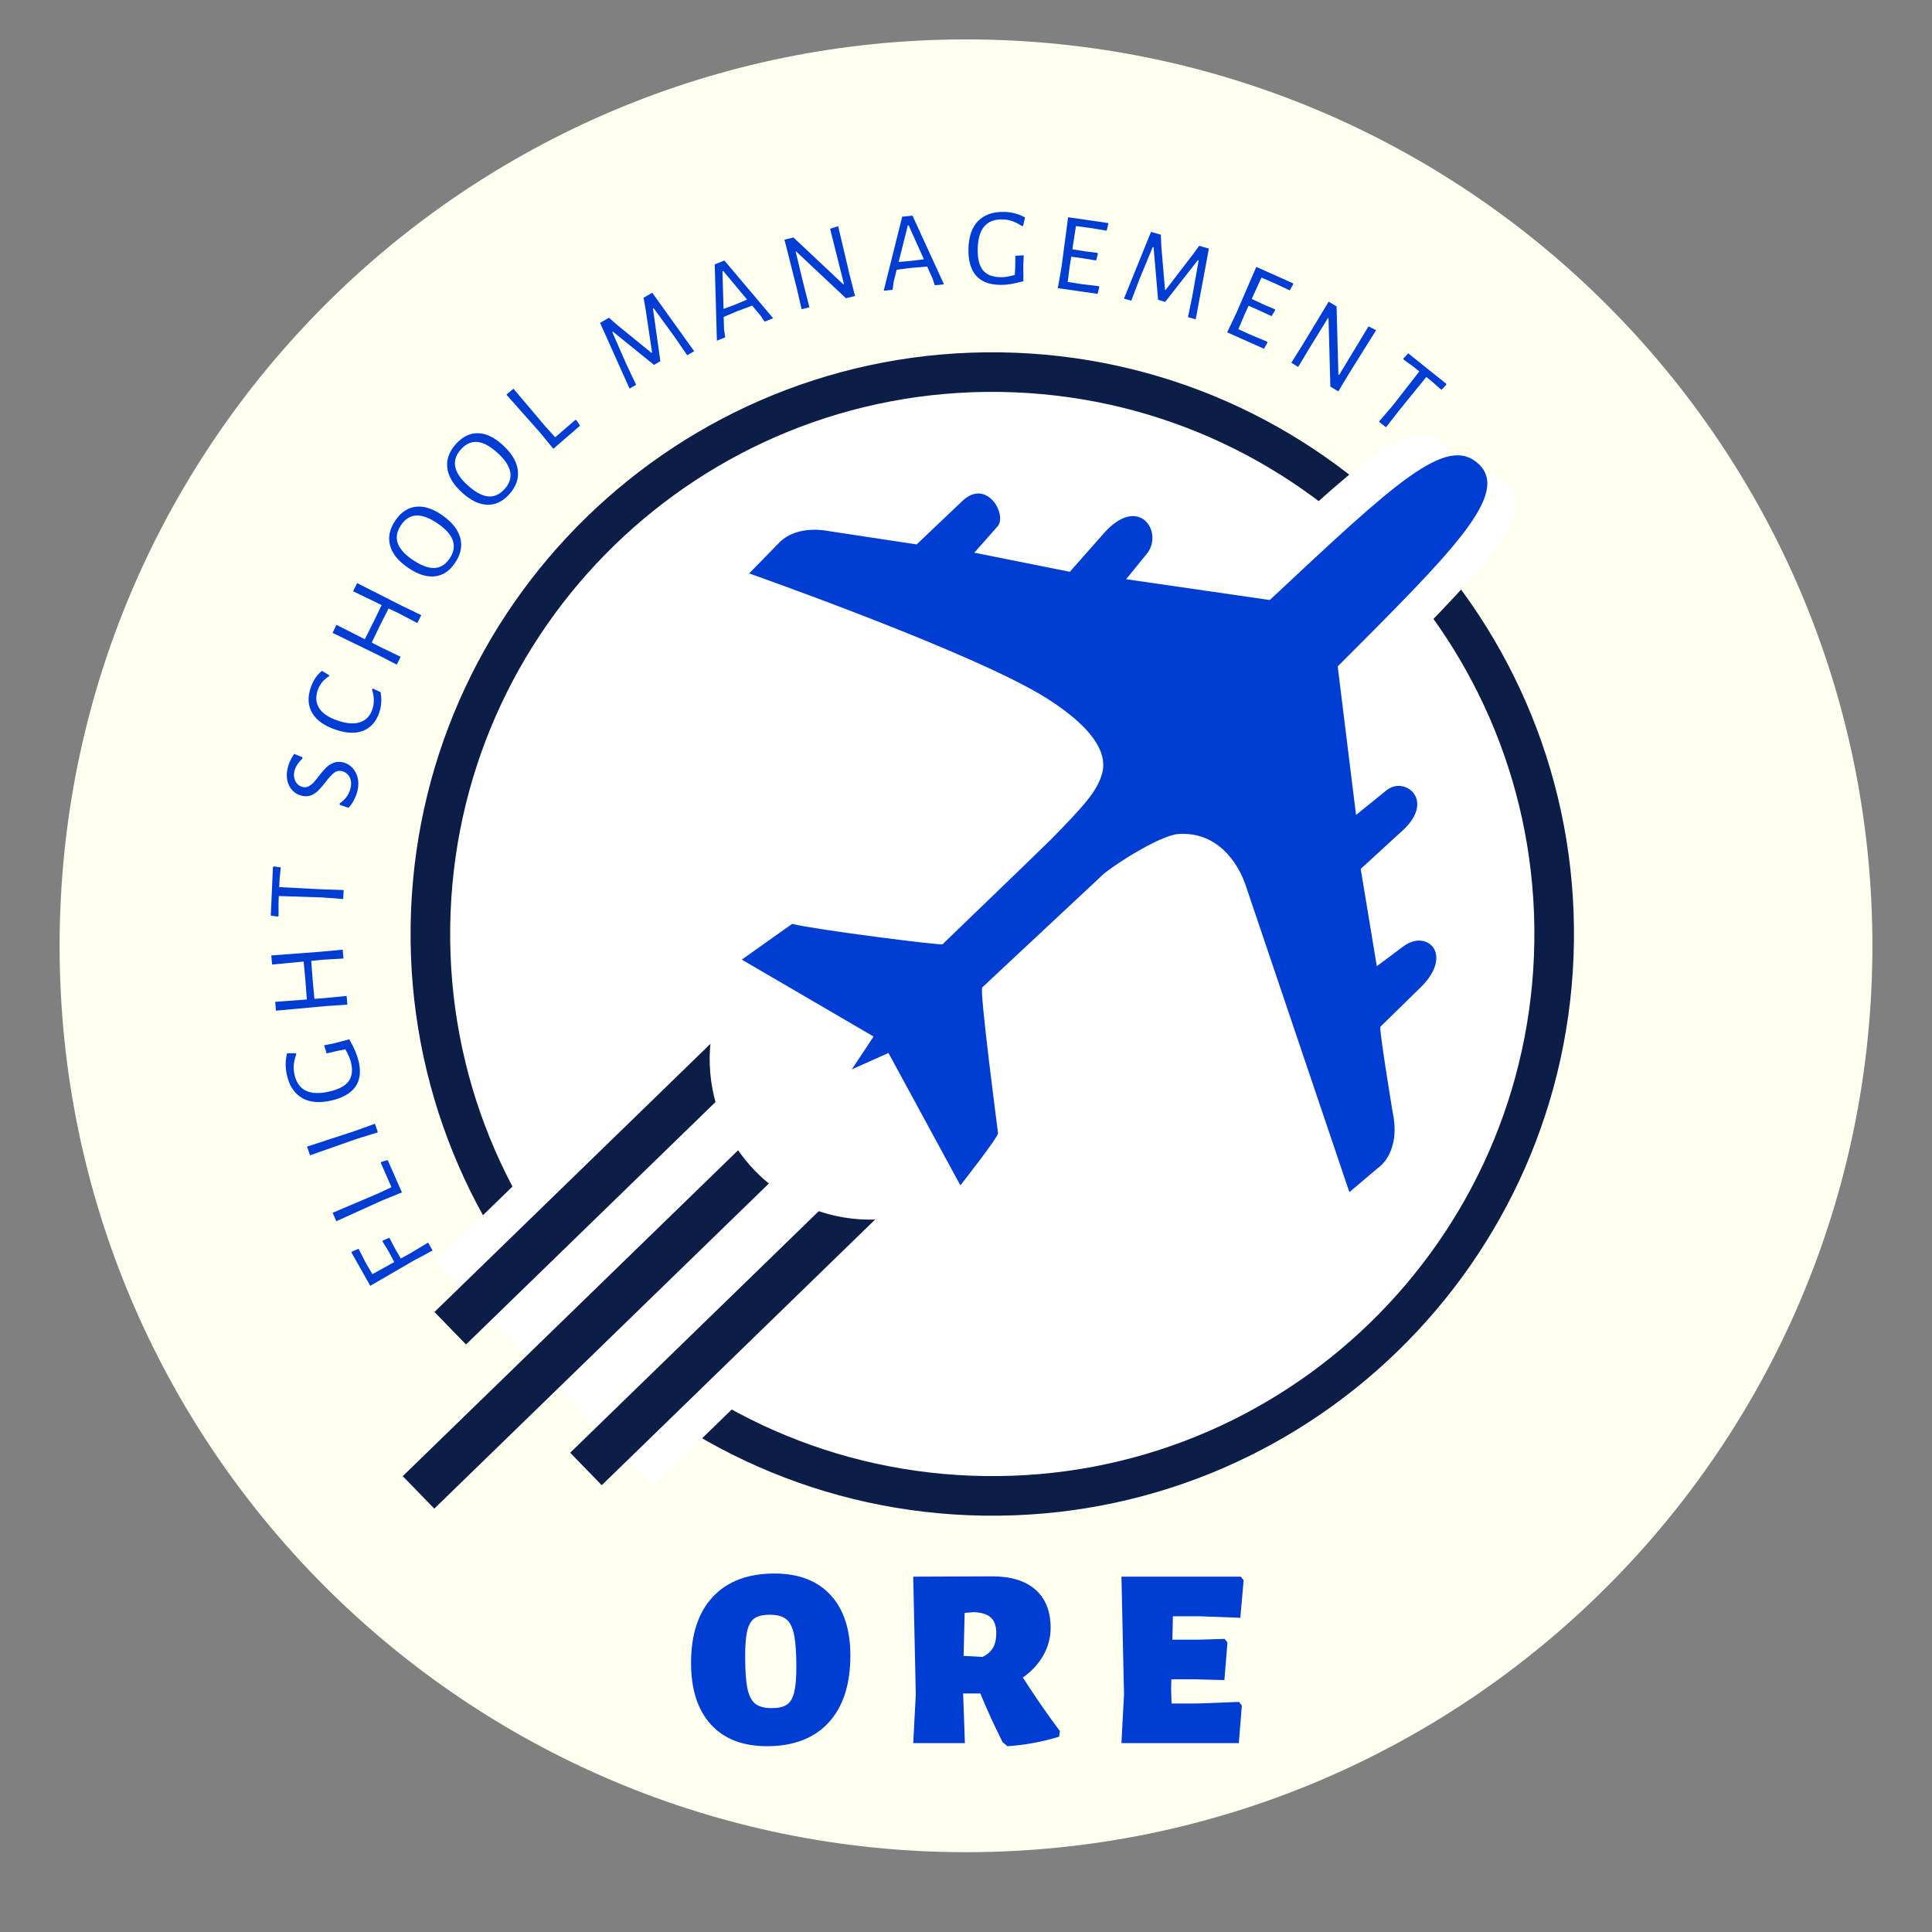
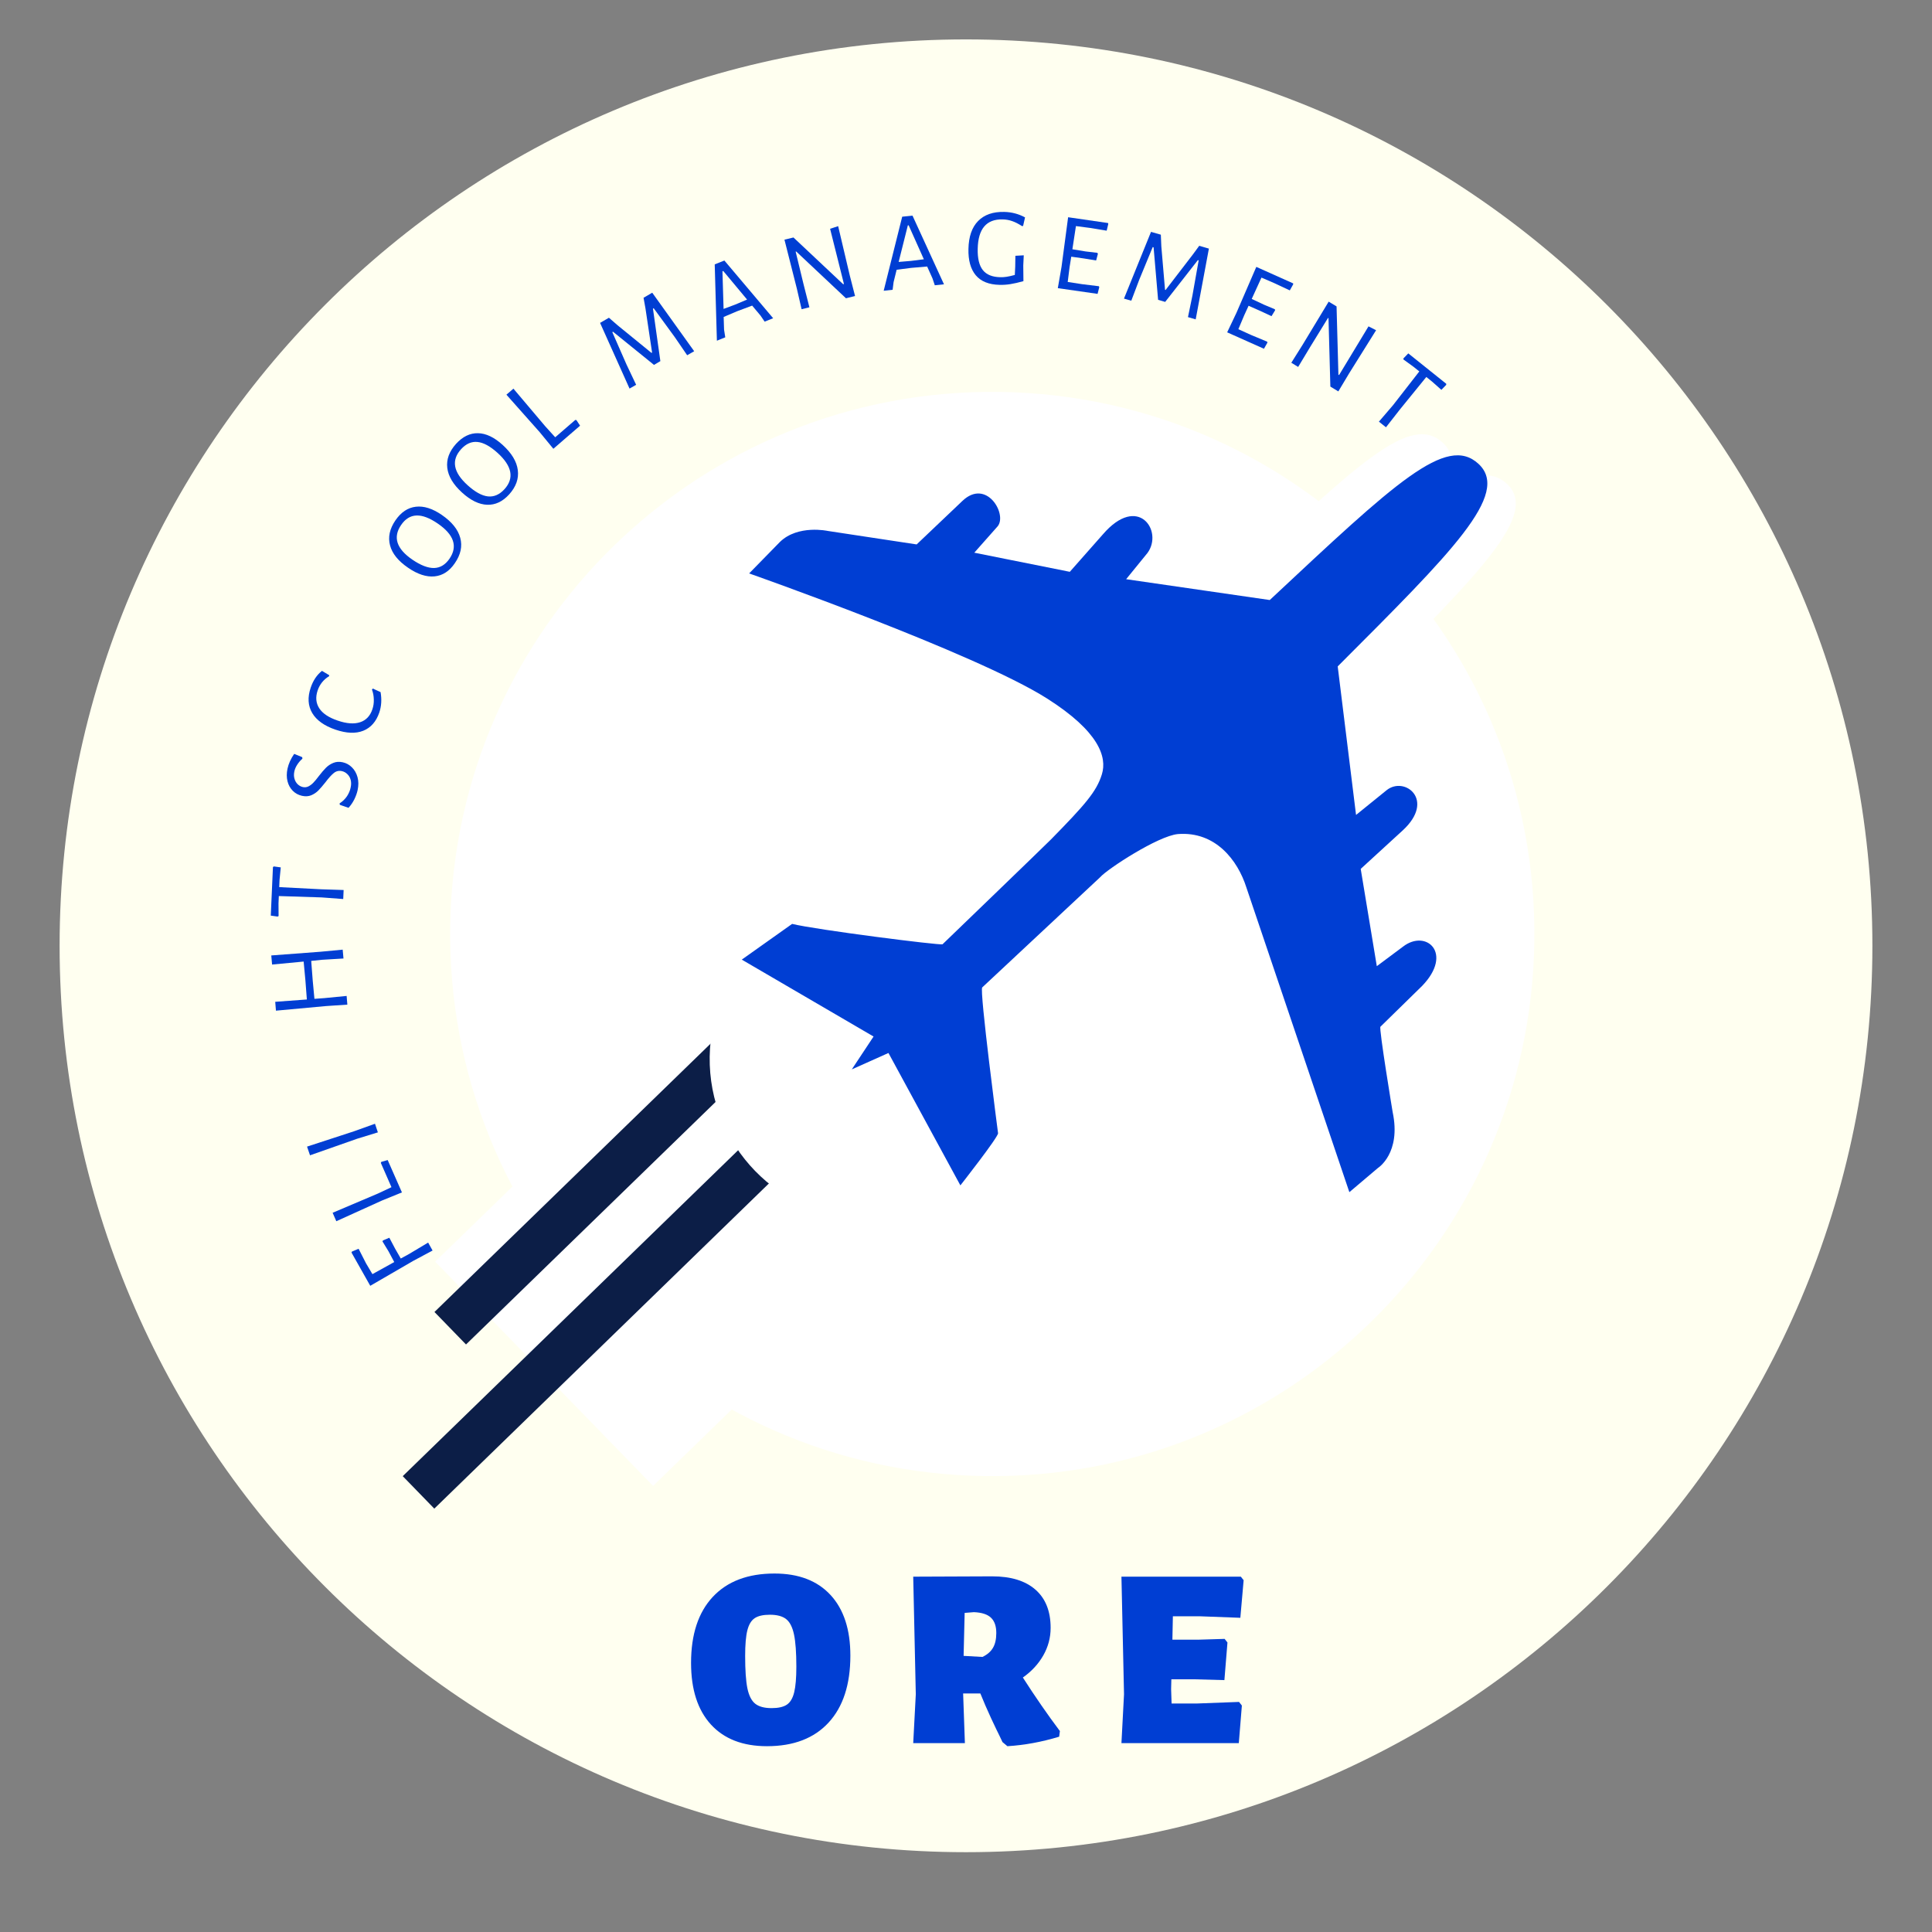
<svg xmlns="http://www.w3.org/2000/svg" width="500" zoomAndPan="magnify" viewBox="0 0 375 375" height="500" preserveAspectRatio="xMidYMid meet" version="1.0">
  <rect x="0" y="0" width="375" height="375" fill="#808080" stroke="none" />
  <defs>
    <g />
    <clipPath id="217f829730">
      <path d="M 11.57 7.648 L 363.43 7.648 L 363.43 359.508 L 11.57 359.508 Z M 11.57 7.648 " clip-rule="nonzero" />
    </clipPath>
    <clipPath id="84bd16996b">
      <path d="M 187.5 7.648 C 90.336 7.648 11.57 86.414 11.57 183.578 C 11.57 280.742 90.336 359.508 187.5 359.508 C 284.664 359.508 363.43 280.742 363.43 183.578 C 363.43 86.414 284.664 7.648 187.5 7.648 Z M 187.5 7.648 " clip-rule="nonzero" />
    </clipPath>
    <clipPath id="f8eb1d776e">
      <path d="M 79 68 L 306 68 L 306 295 L 79 295 Z M 79 68 " clip-rule="nonzero" />
    </clipPath>
    <clipPath id="3206eb7531">
-       <path d="M 81.32 66.773 L 307.113 70.008 L 303.879 295.805 L 78.086 292.57 Z M 81.32 66.773 " clip-rule="nonzero" />
-     </clipPath>
+       </clipPath>
    <clipPath id="a3f4ee9588">
      <path d="M 194.219 68.391 C 131.867 67.496 80.594 117.32 79.703 179.672 C 78.809 242.023 128.629 293.293 190.98 294.188 C 253.332 295.078 304.605 245.258 305.496 182.906 C 306.391 120.555 256.57 69.285 194.219 68.391 Z M 194.219 68.391 " clip-rule="nonzero" />
    </clipPath>
    <clipPath id="c75bb5f38a">
      <path d="M 87 76 L 298 76 L 298 287 L 87 287 Z M 87 76 " clip-rule="nonzero" />
    </clipPath>
    <clipPath id="086fe7af47">
      <path d="M 88.895 74.57 L 299.32 77.582 L 296.305 288.008 L 85.879 284.992 Z M 88.895 74.57 " clip-rule="nonzero" />
    </clipPath>
    <clipPath id="5bd3c09986">
      <path d="M 194.105 76.074 C 136 75.242 88.219 121.672 87.387 179.781 C 86.555 237.887 132.984 285.668 191.094 286.5 C 249.199 287.332 296.98 240.902 297.812 182.797 C 298.645 124.688 252.215 76.91 194.105 76.074 Z M 194.105 76.074 " clip-rule="nonzero" />
    </clipPath>
    <clipPath id="de12105405">
      <path d="M 137 84 L 282 84 L 282 228 L 137 228 Z M 137 84 " clip-rule="nonzero" />
    </clipPath>
    <clipPath id="d491a547da">
      <path d="M 138.762 78.191 L 286.496 80.309 L 284.383 228.043 L 136.645 225.926 Z M 138.762 78.191 " clip-rule="nonzero" />
    </clipPath>
    <clipPath id="c6d54445e7">
      <path d="M 138.762 78.191 L 286.496 80.309 L 284.383 228.043 L 136.645 225.926 Z M 138.762 78.191 " clip-rule="nonzero" />
    </clipPath>
    <clipPath id="6583dba45a">
      <path d="M 138.762 78.191 L 286.496 80.309 L 284.383 228.043 L 136.645 225.926 Z M 138.762 78.191 " clip-rule="nonzero" />
    </clipPath>
    <clipPath id="6c486b3762">
      <path d="M 149 92 L 295 92 L 295 236 L 149 236 Z M 149 92 " clip-rule="nonzero" />
    </clipPath>
    <clipPath id="ccd4f28c7f">
      <path d="M 151.207 86.176 L 298.941 88.293 L 296.824 236.027 L 149.09 233.91 Z M 151.207 86.176 " clip-rule="nonzero" />
    </clipPath>
    <clipPath id="039a486f65">
      <path d="M 151.207 86.176 L 298.941 88.293 L 296.824 236.027 L 149.09 233.91 Z M 151.207 86.176 " clip-rule="nonzero" />
    </clipPath>
    <clipPath id="13ff169e66">
      <path d="M 151.207 86.176 L 298.941 88.293 L 296.824 236.027 L 149.09 233.91 Z M 151.207 86.176 " clip-rule="nonzero" />
    </clipPath>
    <clipPath id="b8d045067f">
      <path d="M 84 195 L 178 195 L 178 289 L 84 289 Z M 84 195 " clip-rule="nonzero" />
    </clipPath>
    <clipPath id="7e659db69b">
      <path d="M 84.465 244.887 L 135.648 195.152 L 177.945 238.68 L 126.766 288.418 Z M 84.465 244.887 " clip-rule="nonzero" />
    </clipPath>
    <clipPath id="71f5135b54">
      <path d="M 78 211 L 162 211 L 162 293 L 78 293 Z M 78 211 " clip-rule="nonzero" />
    </clipPath>
    <clipPath id="fa33682d15">
      <path d="M 78.172 286.52 L 155.141 211.723 L 161.27 218.027 L 84.297 292.824 Z M 78.172 286.52 " clip-rule="nonzero" />
    </clipPath>
    <clipPath id="7636d49686">
      <path d="M 84 198 L 149 198 L 149 261 L 84 261 Z M 84 198 " clip-rule="nonzero" />
    </clipPath>
    <clipPath id="e30b87601c">
      <path d="M 84.328 254.656 L 142.277 198.344 L 148.402 204.648 L 90.453 260.961 Z M 84.328 254.656 " clip-rule="nonzero" />
    </clipPath>
    <clipPath id="36e50de73e">
-       <path d="M 110 225 L 175 225 L 175 289 L 110 289 Z M 110 225 " clip-rule="nonzero" />
-     </clipPath>
+       </clipPath>
    <clipPath id="e1eecac85d">
      <path d="M 110.672 281.973 L 168.621 225.66 L 174.746 231.965 L 116.797 288.277 Z M 110.672 281.973 " clip-rule="nonzero" />
    </clipPath>
    <clipPath id="7fdccf388f">
      <path d="M 137 174 L 201 174 L 201 237 L 137 237 Z M 137 174 " clip-rule="nonzero" />
    </clipPath>
    <clipPath id="be1a0f1db5">
      <path d="M 138.195 173.934 L 200.543 174.828 L 199.648 237.172 L 137.305 236.277 Z M 138.195 173.934 " clip-rule="nonzero" />
    </clipPath>
    <clipPath id="6fe59b8eb9">
      <path d="M 169.371 174.379 C 152.152 174.133 137.996 187.891 137.75 205.105 C 137.504 222.32 151.262 236.48 168.477 236.727 C 185.691 236.973 199.848 223.215 200.098 206 C 200.344 188.781 186.586 174.625 169.371 174.379 Z M 169.371 174.379 " clip-rule="nonzero" />
    </clipPath>
    <clipPath id="7763c0a1f6">
      <path d="M 143 88 L 289 88 L 289 232 L 143 232 Z M 143 88 " clip-rule="nonzero" />
    </clipPath>
    <clipPath id="405b99e419">
      <path d="M 145.469 82.289 L 293.203 84.406 L 291.086 232.141 L 143.352 230.023 Z M 145.469 82.289 " clip-rule="nonzero" />
    </clipPath>
    <clipPath id="32a33cddfb">
      <path d="M 145.469 82.289 L 293.203 84.406 L 291.086 232.141 L 143.352 230.023 Z M 145.469 82.289 " clip-rule="nonzero" />
    </clipPath>
  </defs>
  <g clip-path="url(#217f829730)">
    <g clip-path="url(#84bd16996b)">
      <path fill="#fffff0" d="M 11.57 7.648 L 363.43 7.648 L 363.43 359.508 L 11.57 359.508 Z M 11.57 7.648 " fill-opacity="1" fill-rule="nonzero" />
    </g>
  </g>
  <g clip-path="url(#f8eb1d776e)">
    <g clip-path="url(#3206eb7531)">
      <g clip-path="url(#a3f4ee9588)">
        <path fill="#0c1e47" d="M 81.32 66.773 L 307.113 70.008 L 303.879 295.805 L 78.086 292.57 Z M 81.32 66.773 " fill-opacity="1" fill-rule="nonzero" />
      </g>
    </g>
  </g>
  <g clip-path="url(#c75bb5f38a)">
    <g clip-path="url(#086fe7af47)">
      <g clip-path="url(#5bd3c09986)">
        <path fill="#ffffff" d="M 88.895 74.57 L 299.32 77.582 L 296.305 288.008 L 85.879 284.992 Z M 88.895 74.57 " fill-opacity="1" fill-rule="nonzero" />
      </g>
    </g>
  </g>
  <g clip-path="url(#de12105405)">
    <g clip-path="url(#d491a547da)">
      <g clip-path="url(#c6d54445e7)">
        <g clip-path="url(#6583dba45a)">
          <path fill="#ffffff" d="M 138.699 107.266 L 144.676 101.137 C 148.176 97.723 153.965 99.008 153.965 99.008 L 171.164 101.621 L 180.02 93.176 C 184.68 88.707 188.734 95.699 186.891 98.066 L 182.336 103.23 L 200.848 106.945 L 207.254 99.664 C 214.102 91.684 219.008 99.035 215.906 103.273 L 211.766 108.387 L 239.598 112.434 C 263.91 89.621 273.836 80.152 280.062 85.953 C 286.328 91.785 274.934 103.074 252.766 125.344 L 256.316 154.238 L 262.23 149.438 C 265.723 146.602 271.781 151.312 265.371 157.242 L 257.223 164.734 L 260.344 183.656 L 265.422 179.855 C 269.91 176.371 275.223 181.141 269.137 187.48 L 261.047 195.434 C 260.711 195.672 263.41 212.027 263.41 212.027 C 265.102 220.047 260.566 222.902 260.566 222.902 L 255.023 227.617 L 235.055 168.312 C 233.402 163.098 229.113 157.395 221.801 157.961 C 217.938 158.316 208.094 164.781 206.754 166.332 L 183.871 187.793 C 183.289 188.195 186.938 216.16 186.938 216.16 C 186.926 216.98 179.633 226.297 179.633 226.297 L 165.699 200.543 L 158.59 203.738 L 162.812 197.344 L 137.27 182.387 L 147.027 175.438 C 151.609 176.574 175.68 179.641 176.176 179.402 C 176.176 179.402 196.09 160.137 197.227 158.977 C 203.812 152.227 206.031 149.699 207.062 146.336 C 208.102 142.969 206.492 137.988 196.398 131.57 C 182.48 122.715 138.699 107.266 138.699 107.266 Z M 138.699 107.266 " fill-opacity="1" fill-rule="nonzero" />
        </g>
      </g>
    </g>
  </g>
  <g clip-path="url(#6c486b3762)">
    <g clip-path="url(#ccd4f28c7f)">
      <g clip-path="url(#039a486f65)">
        <g clip-path="url(#13ff169e66)">
          <path fill="#ffffff" d="M 151.141 115.25 L 157.117 109.121 C 160.621 105.711 166.41 106.992 166.41 106.992 L 183.609 109.609 L 192.461 101.16 C 197.125 96.691 201.176 103.688 199.336 106.055 L 194.777 111.215 L 213.293 114.934 L 219.699 107.652 C 226.547 99.668 231.453 107.02 228.352 111.258 L 224.207 116.371 L 252.043 120.422 C 276.352 97.605 286.281 88.137 292.508 93.938 C 298.773 99.77 287.375 111.059 265.211 133.332 L 268.762 162.223 L 274.676 157.422 C 278.164 154.586 284.223 159.301 277.812 165.227 L 269.668 172.719 L 272.789 191.645 L 277.867 187.84 C 282.352 184.355 287.664 189.125 281.582 195.465 L 273.488 203.418 C 273.156 203.66 275.855 220.012 275.855 220.012 C 277.547 228.031 273.012 230.887 273.012 230.887 L 267.465 235.602 L 247.496 176.297 C 245.848 171.082 241.555 165.379 234.242 165.945 C 230.379 166.301 220.535 172.766 219.199 174.316 L 196.316 195.777 C 195.73 196.18 199.383 224.145 199.383 224.145 C 199.371 224.965 192.078 234.281 192.078 234.281 L 178.141 208.531 L 171.031 211.723 L 175.254 205.328 L 149.715 190.371 L 159.473 183.422 C 164.051 184.559 188.121 187.625 188.621 187.387 C 188.621 187.387 208.535 168.125 209.672 166.961 C 216.258 160.211 218.477 157.684 219.508 154.32 C 220.543 150.953 218.934 145.973 208.844 139.555 C 194.926 130.699 151.141 115.25 151.141 115.25 Z M 151.141 115.25 " fill-opacity="1" fill-rule="nonzero" />
        </g>
      </g>
    </g>
  </g>
  <g clip-path="url(#b8d045067f)">
    <g clip-path="url(#7e659db69b)">
      <path fill="#ffffff" d="M 84.465 244.887 L 135.648 195.152 L 177.945 238.68 L 126.766 288.418 Z M 84.465 244.887 " fill-opacity="1" fill-rule="nonzero" />
    </g>
  </g>
  <g clip-path="url(#71f5135b54)">
    <g clip-path="url(#fa33682d15)">
      <path fill="#0c1e47" d="M 78.172 286.52 L 155.137 211.727 L 161.262 218.031 L 84.297 292.824 Z M 78.172 286.52 " fill-opacity="1" fill-rule="nonzero" />
    </g>
  </g>
  <g clip-path="url(#7636d49686)">
    <g clip-path="url(#e30b87601c)">
      <path fill="#0c1e47" d="M 84.328 254.656 L 142.277 198.344 L 148.406 204.648 L 90.453 260.961 Z M 84.328 254.656 " fill-opacity="1" fill-rule="nonzero" />
    </g>
  </g>
  <g clip-path="url(#36e50de73e)">
    <g clip-path="url(#e1eecac85d)">
      <path fill="#0c1e47" d="M 110.672 281.973 L 168.621 225.656 L 174.75 231.961 L 116.797 288.277 Z M 110.672 281.973 " fill-opacity="1" fill-rule="nonzero" />
    </g>
  </g>
  <g clip-path="url(#7fdccf388f)">
    <g clip-path="url(#be1a0f1db5)">
      <g clip-path="url(#6fe59b8eb9)">
        <path fill="#ffffff" d="M 138.195 173.934 L 200.543 174.828 L 199.648 237.172 L 137.305 236.277 Z M 138.195 173.934 " fill-opacity="1" fill-rule="nonzero" />
      </g>
    </g>
  </g>
  <g clip-path="url(#7763c0a1f6)">
    <g clip-path="url(#405b99e419)">
      <g clip-path="url(#32a33cddfb)">
        <path fill="#003ed3" d="M 145.406 111.301 L 151.391 105.184 C 154.898 101.781 160.695 103.059 160.695 103.059 L 177.922 105.672 L 186.789 97.242 C 191.457 92.785 195.516 99.762 193.672 102.125 L 189.109 107.277 L 207.648 110.988 L 214.066 103.723 C 220.922 95.758 225.836 103.094 222.73 107.324 L 218.582 112.422 L 246.457 116.465 C 270.805 93.699 280.746 84.254 286.98 90.039 C 293.258 95.863 281.844 107.125 259.648 129.348 L 263.207 158.18 L 269.129 153.387 C 272.625 150.559 278.691 155.262 272.273 161.176 L 264.113 168.652 L 267.238 187.535 L 272.324 183.742 C 276.816 180.266 282.141 185.023 276.047 191.352 L 267.941 199.285 C 267.609 199.527 270.312 215.844 270.312 215.844 C 272.008 223.848 267.465 226.695 267.465 226.695 L 261.91 231.398 L 241.91 172.223 C 240.254 167.02 235.957 161.328 228.637 161.891 C 224.766 162.246 214.91 168.699 213.566 170.242 L 190.652 191.656 C 190.066 192.059 193.723 219.965 193.723 219.965 C 193.711 220.785 186.41 230.082 186.41 230.082 L 172.449 204.383 L 165.332 207.57 L 169.559 201.188 L 143.98 186.262 L 153.75 179.328 C 158.34 180.461 182.445 183.523 182.945 183.285 C 182.945 183.285 202.887 164.062 204.027 162.902 C 210.621 156.168 212.844 153.648 213.875 150.293 C 214.914 146.93 213.301 141.961 203.195 135.555 C 189.258 126.719 145.406 111.301 145.406 111.301 Z M 145.406 111.301 " fill-opacity="1" fill-rule="nonzero" />
      </g>
    </g>
  </g>
  <g fill="#003ed3" fill-opacity="1">
    <g transform="translate(133.29, 338.342)">
      <g>
        <path d="M 17.031 -32.922 C 21.727 -32.922 25.359 -31.531 27.922 -28.75 C 30.484 -25.969 31.766 -22.047 31.766 -16.984 C 31.766 -11.391 30.359 -7.062 27.547 -4 C 24.734 -0.938 20.742 0.594 15.578 0.594 C 10.891 0.594 7.258 -0.812 4.688 -3.625 C 2.125 -6.438 0.844 -10.422 0.844 -15.578 C 0.844 -21.109 2.25 -25.379 5.062 -28.391 C 7.883 -31.41 11.875 -32.922 17.031 -32.922 Z M 16.141 -24.922 C 14.836 -24.922 13.852 -24.695 13.188 -24.25 C 12.52 -23.801 12.047 -23.008 11.766 -21.875 C 11.484 -20.75 11.344 -19.102 11.344 -16.938 C 11.344 -14.164 11.488 -12.062 11.781 -10.625 C 12.082 -9.195 12.594 -8.203 13.312 -7.641 C 14.031 -7.078 15.086 -6.797 16.484 -6.797 C 17.785 -6.797 18.77 -7.02 19.438 -7.469 C 20.102 -7.914 20.578 -8.711 20.859 -9.859 C 21.141 -11.016 21.281 -12.676 21.281 -14.844 C 21.281 -17.57 21.129 -19.648 20.828 -21.078 C 20.523 -22.516 20.016 -23.516 19.297 -24.078 C 18.586 -24.641 17.535 -24.922 16.141 -24.922 Z M 16.141 -24.922 " />
      </g>
    </g>
  </g>
  <g fill="#003ed3" fill-opacity="1">
    <g transform="translate(174.255, 338.342)">
      <g>
        <path d="M 24.281 -12.734 C 26.676 -9.004 29.07 -5.539 31.469 -2.344 L 31.328 -1.25 C 27.922 -0.219 24.57 0.395 21.281 0.594 L 20.328 -0.203 L 19.734 -1.453 C 19.461 -1.984 18.926 -3.102 18.125 -4.812 C 17.332 -6.531 16.633 -8.141 16.031 -9.641 L 12.688 -9.641 L 13.031 0 L 3 0 L 3.5 -9.484 L 3 -32.312 L 18.328 -32.375 C 21.961 -32.375 24.758 -31.516 26.719 -29.797 C 28.688 -28.078 29.672 -25.602 29.672 -22.375 C 29.672 -20.477 29.195 -18.695 28.25 -17.031 C 27.301 -15.363 25.977 -13.93 24.281 -12.734 Z M 19.125 -21.375 C 19.125 -22.707 18.781 -23.695 18.094 -24.344 C 17.414 -25 16.312 -25.359 14.781 -25.422 L 12.984 -25.281 L 12.781 -16.938 L 16.438 -16.734 C 17.363 -17.172 18.039 -17.754 18.469 -18.484 C 18.906 -19.211 19.125 -20.176 19.125 -21.375 Z M 19.125 -21.375 " />
      </g>
    </g>
  </g>
  <g fill="#003ed3" fill-opacity="1">
    <g transform="translate(214.671, 338.342)">
      <g>
        <path d="M 25.828 -8 L 26.375 -7.297 L 25.781 0 L 3 0 L 3.5 -9.484 L 3 -32.312 L 26.172 -32.312 L 26.719 -31.625 L 26.078 -24.328 L 18.141 -24.625 L 12.984 -24.625 L 12.891 -20.078 L 17.828 -20.078 L 23.031 -20.234 L 23.578 -19.531 L 22.984 -12.234 L 17.188 -12.391 L 12.688 -12.391 L 12.641 -10.484 L 12.734 -7.688 L 17.531 -7.688 Z M 25.828 -8 " />
      </g>
    </g>
  </g>
  <g fill="#003ed3" fill-opacity="1">
    <g transform="translate(84.961, 244.48)">
      <g>
        <path d="M -12.672 2.828 L -8.438 0.484 L -9.547 -1.594 L -10.719 -3.516 L -10.625 -3.719 L -9.391 -4.234 L -8.266 -2.109 L -7.172 -0.203 L -5.594 -1.062 L -1.859 -3.297 L -1 -1.75 L -4.688 0.219 L -13.094 5.094 L -16.734 -1.359 L -16.656 -1.547 L -15.359 -2.094 L -13.906 0.75 Z M -12.672 2.828 " />
      </g>
    </g>
  </g>
  <g fill="#003ed3" fill-opacity="1">
    <g transform="translate(78.796, 233.227)">
      <g>
        <path d="M -4.797 -7.703 L -3.547 -8.062 L -0.781 -1.781 L -4.656 -0.203 L -13.516 3.812 L -14.234 2.172 L -5.438 -1.562 L -2.812 -2.797 L -4.875 -7.5 Z M -4.797 -7.703 " />
      </g>
    </g>
  </g>
  <g fill="#003ed3" fill-opacity="1">
    <g transform="translate(73.987, 221.698)">
      <g>
        <path d="M -5.297 -2.109 L -1.203 -3.578 L -0.641 -1.906 L -4.656 -0.672 L -13.812 2.547 L -14.391 0.859 Z M -5.297 -2.109 " />
      </g>
    </g>
  </g>
  <g fill="#003ed3" fill-opacity="1">
    <g transform="translate(71.022, 212.957)">
      <g>
-         <path d="M -15.344 -4.312 C -15.664 -5.738 -15.648 -7.141 -15.297 -8.516 L -13.609 -8.531 L -13.516 -8.328 C -13.785 -7.555 -13.945 -6.863 -14 -6.25 C -14.051 -5.645 -14.004 -5.02 -13.859 -4.375 C -13.172 -1.32 -10.938 -0.223 -7.156 -1.078 C -5.344 -1.484 -4.086 -2.133 -3.391 -3.031 C -2.703 -3.938 -2.531 -5.145 -2.875 -6.656 C -2.957 -7.039 -3.082 -7.426 -3.25 -7.812 C -3.414 -8.207 -3.66 -8.695 -3.984 -9.281 L -5.594 -8.969 L -7.625 -8.484 L -8.109 -10.062 L -6.172 -10.453 L -3.219 -11.219 C -2.727 -10.352 -2.336 -9.578 -2.047 -8.891 C -1.766 -8.211 -1.547 -7.547 -1.391 -6.891 C -0.93 -4.867 -1.16 -3.227 -2.078 -1.969 C -3.004 -0.707 -4.547 0.164 -6.703 0.656 C -9.035 1.188 -10.938 1.02 -12.406 0.156 C -13.883 -0.707 -14.863 -2.195 -15.344 -4.312 Z M -15.344 -4.312 " />
-       </g>
+         </g>
    </g>
  </g>
  <g fill="#003ed3" fill-opacity="1">
    <g transform="translate(67.593, 197.045)">
      <g>
        <path d="M -5.391 -12.312 L -1.078 -12.719 L -0.922 -11 L -5.109 -10.75 L -7.188 -10.531 L -6.891 -6.688 L -6.562 -3.172 L -4.641 -3.312 L -0.312 -3.734 L -0.172 -2.047 L -4.344 -1.766 L -14.031 -0.875 L -14.172 -2.594 L -8.031 -3.047 L -8.312 -6.734 L -8.656 -10.406 L -14.781 -9.828 L -14.938 -11.594 Z M -5.391 -12.312 " />
      </g>
    </g>
  </g>
  <g fill="#003ed3" fill-opacity="1">
    <g transform="translate(66.417, 178.954)">
      <g>
        <path d="M -13.266 -10.781 L -11.922 -10.594 L -12.156 -8.188 L -12.219 -6.766 L -4.062 -6.344 L 0.281 -6.203 L 0.203 -4.453 L -3.984 -4.766 L -12.297 -5.031 L -12.359 -3.625 L -12.344 -1.156 L -12.531 -1.047 L -13.859 -1.234 L -13.438 -10.656 Z M -13.266 -10.781 " />
      </g>
    </g>
  </g>
  <g fill="#003ed3" fill-opacity="1">
    <g transform="translate(67.35, 164.875)">
      <g />
    </g>
  </g>
  <g fill="#003ed3" fill-opacity="1">
    <g transform="translate(68.273, 157.859)">
      <g>
        <path d="M -12.469 -8.656 C -12.258 -9.625 -11.828 -10.582 -11.172 -11.531 L -9.609 -10.891 L -9.578 -10.594 C -9.973 -10.25 -10.305 -9.863 -10.578 -9.438 C -10.859 -9.008 -11.047 -8.57 -11.141 -8.125 C -11.254 -7.602 -11.242 -7.125 -11.109 -6.688 C -10.984 -6.258 -10.773 -5.906 -10.484 -5.625 C -10.191 -5.352 -9.863 -5.176 -9.5 -5.094 C -9.113 -5.008 -8.75 -5.051 -8.406 -5.219 C -8.062 -5.395 -7.742 -5.633 -7.453 -5.938 C -7.16 -6.238 -6.805 -6.664 -6.391 -7.219 C -5.867 -7.895 -5.406 -8.438 -5 -8.844 C -4.594 -9.25 -4.117 -9.562 -3.578 -9.781 C -3.035 -10.008 -2.43 -10.051 -1.766 -9.906 C -1.055 -9.75 -0.453 -9.414 0.047 -8.906 C 0.555 -8.406 0.914 -7.77 1.125 -7 C 1.332 -6.227 1.336 -5.395 1.141 -4.5 C 1.016 -3.914 0.801 -3.316 0.5 -2.703 C 0.195 -2.098 -0.176 -1.551 -0.625 -1.062 L -2.312 -1.641 L -2.359 -1.922 C -1.766 -2.305 -1.285 -2.77 -0.922 -3.312 C -0.566 -3.863 -0.332 -4.414 -0.219 -4.969 C -0.094 -5.508 -0.086 -6.008 -0.203 -6.469 C -0.328 -6.938 -0.547 -7.316 -0.859 -7.609 C -1.172 -7.91 -1.523 -8.102 -1.922 -8.188 C -2.504 -8.312 -3.023 -8.188 -3.484 -7.812 C -3.953 -7.438 -4.492 -6.836 -5.109 -6.016 C -5.641 -5.348 -6.098 -4.816 -6.484 -4.422 C -6.867 -4.035 -7.328 -3.727 -7.859 -3.5 C -8.398 -3.281 -9 -3.242 -9.656 -3.391 C -10.352 -3.547 -10.945 -3.867 -11.438 -4.359 C -11.938 -4.859 -12.281 -5.477 -12.469 -6.219 C -12.656 -6.969 -12.656 -7.781 -12.469 -8.656 Z M -12.469 -8.656 " />
      </g>
    </g>
  </g>
  <g fill="#003ed3" fill-opacity="1">
    <g transform="translate(71.322, 144.604)">
      <g>
        <path d="M -11.016 -11.125 C -10.547 -12.52 -9.816 -13.609 -8.828 -14.391 L -7.422 -13.547 L -7.438 -13.359 C -8.52 -12.703 -9.266 -11.773 -9.672 -10.578 C -10.109 -9.273 -10 -8.117 -9.344 -7.109 C -8.688 -6.109 -7.492 -5.316 -5.766 -4.734 C -4.035 -4.141 -2.586 -4.035 -1.422 -4.422 C -0.266 -4.805 0.523 -5.641 0.953 -6.922 C 1.16 -7.516 1.254 -8.148 1.234 -8.828 C 1.223 -9.504 1.102 -10.148 0.875 -10.766 L 1.047 -10.953 L 2.547 -10.266 C 2.797 -8.848 2.711 -7.523 2.297 -6.297 C 1.691 -4.535 0.656 -3.359 -0.812 -2.766 C -2.281 -2.18 -4.082 -2.254 -6.219 -2.984 C -8.383 -3.723 -9.883 -4.797 -10.719 -6.203 C -11.551 -7.617 -11.648 -9.258 -11.016 -11.125 Z M -11.016 -11.125 " />
      </g>
    </g>
  </g>
  <g fill="#003ed3" fill-opacity="1">
    <g transform="translate(76.108, 130.838)">
      <g>
-         <path d="M 1.75 -13.328 L 5.656 -11.438 L 4.891 -9.906 L 1.188 -11.844 L -0.688 -12.734 L -2.422 -9.297 L -3.953 -6.109 L -2.25 -5.234 L 1.656 -3.359 L 0.906 -1.828 L -2.812 -3.75 L -11.562 -8 L -10.797 -9.562 L -5.297 -6.766 L -3.641 -10.062 L -2.031 -13.391 L -7.578 -16.078 L -6.781 -17.656 Z M 1.75 -13.328 " />
-       </g>
+         </g>
    </g>
  </g>
  <g fill="#003ed3" fill-opacity="1">
    <g transform="translate(84.363, 114.748)">
      <g>
        <path d="M -7.609 -13.75 C -6.523 -15.332 -5.207 -16.211 -3.656 -16.391 C -2.113 -16.578 -0.438 -16.051 1.375 -14.812 C 3.332 -13.469 4.531 -11.984 4.969 -10.359 C 5.414 -8.734 5.066 -7.094 3.922 -5.438 C 2.867 -3.883 1.555 -3.031 -0.016 -2.875 C -1.598 -2.719 -3.316 -3.281 -5.172 -4.562 C -7.078 -5.863 -8.238 -7.305 -8.656 -8.891 C -9.082 -10.484 -8.734 -12.102 -7.609 -13.75 Z M -6.5 -12.859 C -8.133 -10.484 -7.41 -8.238 -4.328 -6.125 C -2.691 -5.008 -1.281 -4.469 -0.094 -4.5 C 1.082 -4.531 2.078 -5.133 2.891 -6.312 C 4.516 -8.695 3.754 -10.969 0.609 -13.125 C -0.984 -14.219 -2.363 -14.738 -3.531 -14.688 C -4.707 -14.645 -5.695 -14.035 -6.5 -12.859 Z M -6.5 -12.859 " />
      </g>
    </g>
  </g>
  <g fill="#003ed3" fill-opacity="1">
    <g transform="translate(94.177, 100.819)">
      <g>
        <path d="M -5.656 -14.672 C -4.363 -16.086 -2.941 -16.773 -1.391 -16.734 C 0.16 -16.703 1.75 -15.945 3.375 -14.469 C 5.133 -12.875 6.117 -11.242 6.328 -9.578 C 6.547 -7.91 5.984 -6.332 4.641 -4.844 C 3.379 -3.457 1.957 -2.789 0.375 -2.844 C -1.207 -2.906 -2.832 -3.695 -4.5 -5.219 C -6.207 -6.77 -7.16 -8.363 -7.359 -10 C -7.555 -11.633 -6.988 -13.191 -5.656 -14.672 Z M -4.672 -13.641 C -6.617 -11.504 -6.211 -9.18 -3.453 -6.672 C -1.984 -5.336 -0.66 -4.602 0.516 -4.469 C 1.691 -4.344 2.766 -4.805 3.734 -5.859 C 5.672 -7.992 5.227 -10.344 2.406 -12.906 C 0.969 -14.207 -0.328 -14.914 -1.484 -15.031 C -2.648 -15.156 -3.711 -14.691 -4.672 -13.641 Z M -4.672 -13.641 " />
      </g>
    </g>
  </g>
  <g fill="#003ed3" fill-opacity="1">
    <g transform="translate(105.936, 88.39)">
      <g>
        <path d="M 5.938 -6.859 L 6.656 -5.766 L 1.469 -1.281 L -1.188 -4.516 L -7.641 -11.781 L -6.281 -12.953 L -0.109 -5.656 L 1.828 -3.516 L 5.719 -6.875 Z M 5.938 -6.859 " />
      </g>
    </g>
  </g>
  <g fill="#003ed3" fill-opacity="1">
    <g transform="translate(115.565, 80.367)">
      <g />
    </g>
  </g>
  <g fill="#003ed3" fill-opacity="1">
    <g transform="translate(121.068, 76.079)">
      <g>
        <path d="M 13.672 -7.906 L 12.312 -7.125 L 9.906 -10.641 L 5.812 -16.25 L 5.672 -16.172 L 7.109 -5.984 L 5.875 -5.25 L -2.078 -11.688 L -2.219 -11.609 L 0.531 -5.344 L 2.406 -1.391 L 1.125 -0.656 L -4.594 -13.406 L -2.875 -14.406 L -1.188 -12.938 L 5.391 -7.578 L 5.5 -7.656 L 4.219 -16.203 L 3.844 -18.281 L 5.531 -19.266 Z M 13.672 -7.906 " />
      </g>
    </g>
  </g>
  <g fill="#003ed3" fill-opacity="1">
    <g transform="translate(138.868, 66.241)">
      <g>
        <path d="M 11.203 -4.469 L 9.547 -3.812 L 8.75 -4.984 L 7.125 -6.922 L 4.203 -5.828 L 1.594 -4.719 L 1.672 -2.25 L 1.906 -0.766 L 0.281 -0.109 L -0.141 -14.922 L 1.734 -15.672 Z M 6.141 -8.094 L 1.516 -13.641 L 1.359 -13.578 L 1.578 -6.281 L 3.844 -7.125 Z M 6.141 -8.094 " />
      </g>
    </g>
  </g>
  <g fill="#003ed3" fill-opacity="1">
    <g transform="translate(153.606, 60.519)">
      <g>
        <path d="M 11.344 -7.016 L 12.359 -3.062 L 10.594 -2.625 L 0.938 -11.703 L 0.828 -11.688 L 2.375 -5.297 L 3.5 -0.875 L 1.984 -0.5 L 1.062 -4.5 L -1.344 -14 L 0.406 -14.422 L 10.047 -5.359 L 10.203 -5.391 L 7.516 -16.109 L 9.078 -16.625 Z M 11.344 -7.016 " />
      </g>
    </g>
  </g>
  <g fill="#003ed3" fill-opacity="1">
    <g transform="translate(171.226, 56.466)">
      <g>
        <path d="M 12 -1.281 L 10.219 -1.094 L 9.766 -2.438 L 8.734 -4.734 L 5.625 -4.469 L 2.812 -4.109 L 2.219 -1.703 L 2.031 -0.219 L 0.297 -0.031 L 3.891 -14.406 L 5.891 -14.609 Z M 8.094 -6.141 L 5.141 -12.734 L 4.984 -12.719 L 3.203 -5.625 L 5.625 -5.828 Z M 8.094 -6.141 " />
      </g>
    </g>
  </g>
  <g fill="#003ed3" fill-opacity="1">
    <g transform="translate(186.991, 54.977)">
      <g>
        <path d="M 7.922 -13.844 C 9.379 -13.812 10.727 -13.457 11.969 -12.781 L 11.594 -11.125 L 11.375 -11.094 C 10.688 -11.539 10.051 -11.863 9.469 -12.062 C 8.883 -12.27 8.266 -12.379 7.609 -12.391 C 4.473 -12.461 2.863 -10.562 2.781 -6.688 C 2.738 -4.82 3.07 -3.441 3.781 -2.547 C 4.488 -1.66 5.613 -1.203 7.156 -1.172 C 7.551 -1.16 7.957 -1.188 8.375 -1.25 C 8.789 -1.312 9.328 -1.43 9.984 -1.609 L 10.062 -3.234 L 10.094 -5.328 L 11.719 -5.422 L 11.625 -3.453 L 11.656 -0.406 C 10.695 -0.133 9.852 0.055 9.125 0.172 C 8.406 0.285 7.707 0.332 7.031 0.312 C 4.957 0.27 3.414 -0.348 2.406 -1.547 C 1.406 -2.742 0.93 -4.453 0.984 -6.672 C 1.035 -9.055 1.66 -10.859 2.859 -12.078 C 4.066 -13.305 5.754 -13.895 7.922 -13.844 Z M 7.922 -13.844 " />
      </g>
    </g>
  </g>
  <g fill="#003ed3" fill-opacity="1">
    <g transform="translate(203.321, 55.634)">
      <g>
        <path d="M 10.047 0.109 L 9.719 1.406 L 2 0.297 L 2.719 -3.828 L 4 -13.469 L 11.75 -12.344 L 11.797 -12.172 L 11.484 -10.859 L 8.266 -11.391 L 5.516 -11.75 L 4.828 -7.25 L 7.406 -6.828 L 9.672 -6.562 L 9.781 -6.375 L 9.438 -5.078 L 7.047 -5.469 L 4.609 -5.812 L 4.281 -3.766 L 3.922 -0.906 L 6.656 -0.484 L 9.969 -0.078 Z M 10.047 0.109 " />
      </g>
    </g>
  </g>
  <g fill="#003ed3" fill-opacity="1">
    <g transform="translate(216.912, 57.599)">
      <g>
        <path d="M 15.172 4.391 L 13.672 3.953 L 14.531 -0.203 L 15.75 -7.062 L 15.594 -7.109 L 9.25 1 L 7.875 0.594 L 7 -9.594 L 6.828 -9.641 L 4.219 -3.312 L 2.672 0.766 L 1.25 0.359 L 6.5 -12.594 L 8.406 -12.047 L 8.5 -9.797 L 9.219 -1.344 L 9.328 -1.312 L 14.609 -8.188 L 15.859 -9.891 L 17.734 -9.344 Z M 15.172 4.391 " />
      </g>
    </g>
  </g>
  <g fill="#003ed3" fill-opacity="1">
    <g transform="translate(236.349, 63.694)">
      <g>
        <path d="M 9.656 2.812 L 8.984 4 L 1.844 0.812 L 3.641 -2.969 L 7.5 -11.891 L 14.656 -8.688 L 14.656 -8.5 L 14 -7.328 L 11.031 -8.719 L 8.5 -9.812 L 6.609 -5.672 L 8.969 -4.562 L 11.094 -3.672 L 11.156 -3.484 L 10.453 -2.328 L 8.266 -3.344 L 6 -4.344 L 5.141 -2.469 L 4.016 0.203 L 6.531 1.344 L 9.609 2.625 Z M 9.656 2.812 " />
      </g>
    </g>
  </g>
  <g fill="#003ed3" fill-opacity="1">
    <g transform="translate(248.894, 69.347)">
      <g>
        <path d="M 12.969 3.125 L 10.875 6.625 L 9.328 5.688 L 8.969 -7.578 L 8.875 -7.641 L 5.438 -2.047 L 3.078 1.875 L 1.75 1.062 L 3.938 -2.422 L 9 -10.797 L 10.531 -9.875 L 10.891 3.375 L 11.016 3.453 L 16.734 -6 L 18.203 -5.25 Z M 12.969 3.125 " />
      </g>
    </g>
  </g>
  <g fill="#003ed3" fill-opacity="1">
    <g transform="translate(264.176, 79.061)">
      <g>
        <path d="M 16.531 -4.359 L 15.594 -3.391 L 13.781 -5 L 12.672 -5.891 L 7.516 0.453 L 4.844 3.875 L 3.469 2.781 L 6.203 -0.406 L 11.312 -6.969 L 10.219 -7.844 L 8.219 -9.297 L 8.234 -9.5 L 9.172 -10.469 L 16.547 -4.562 Z M 16.531 -4.359 " />
      </g>
    </g>
  </g>
</svg>